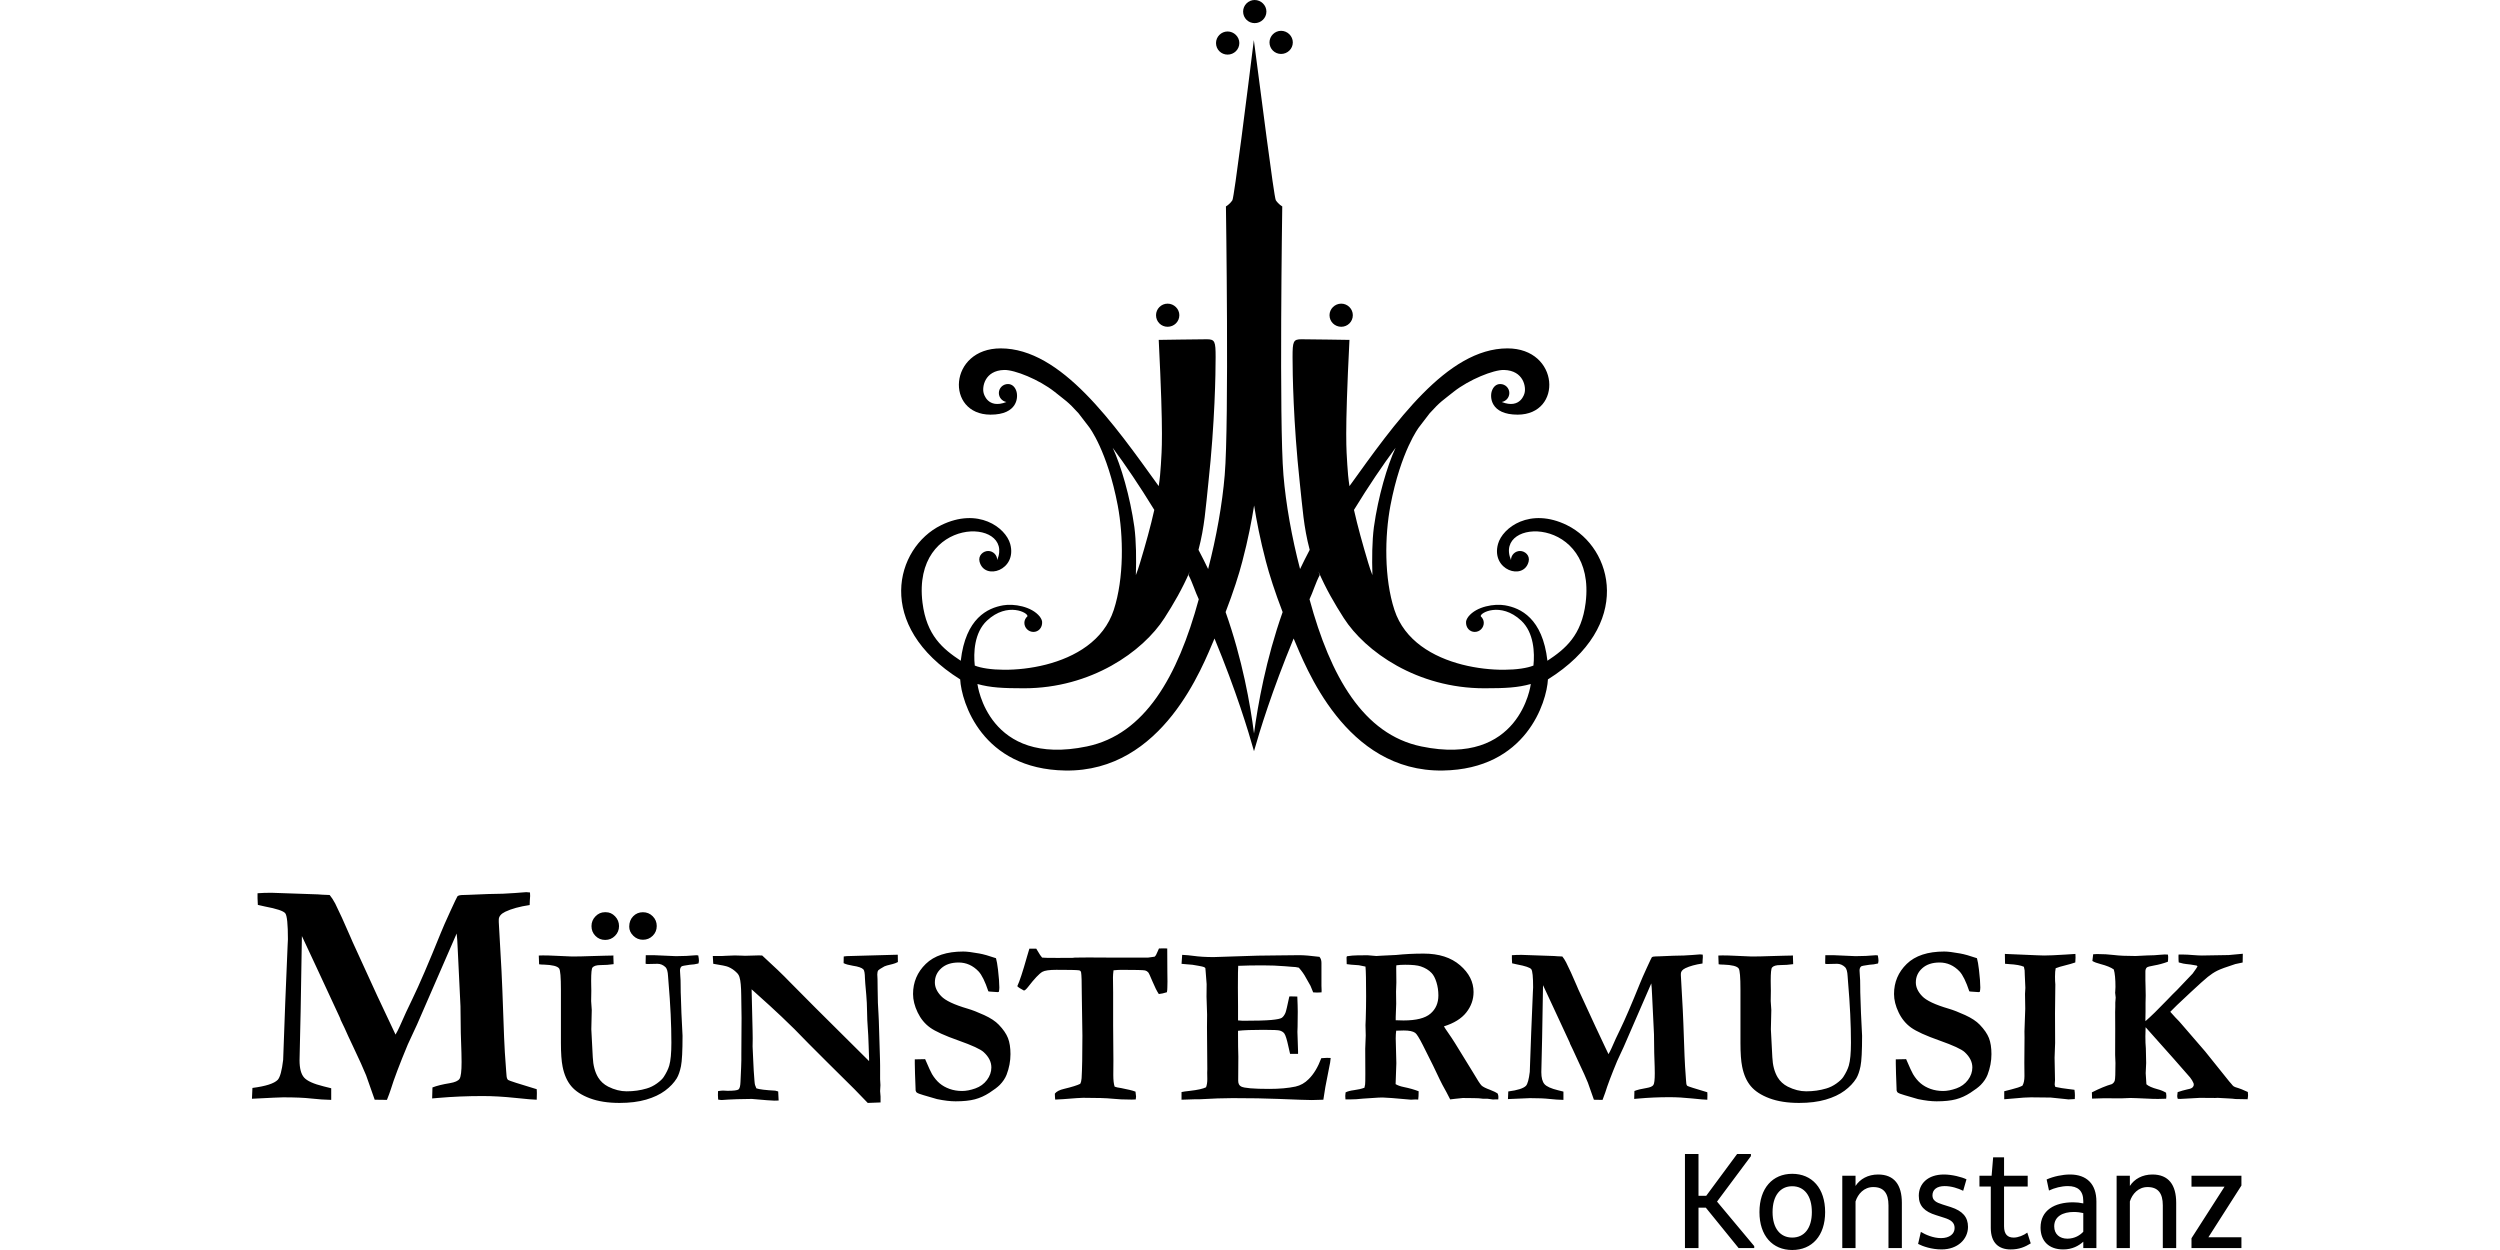
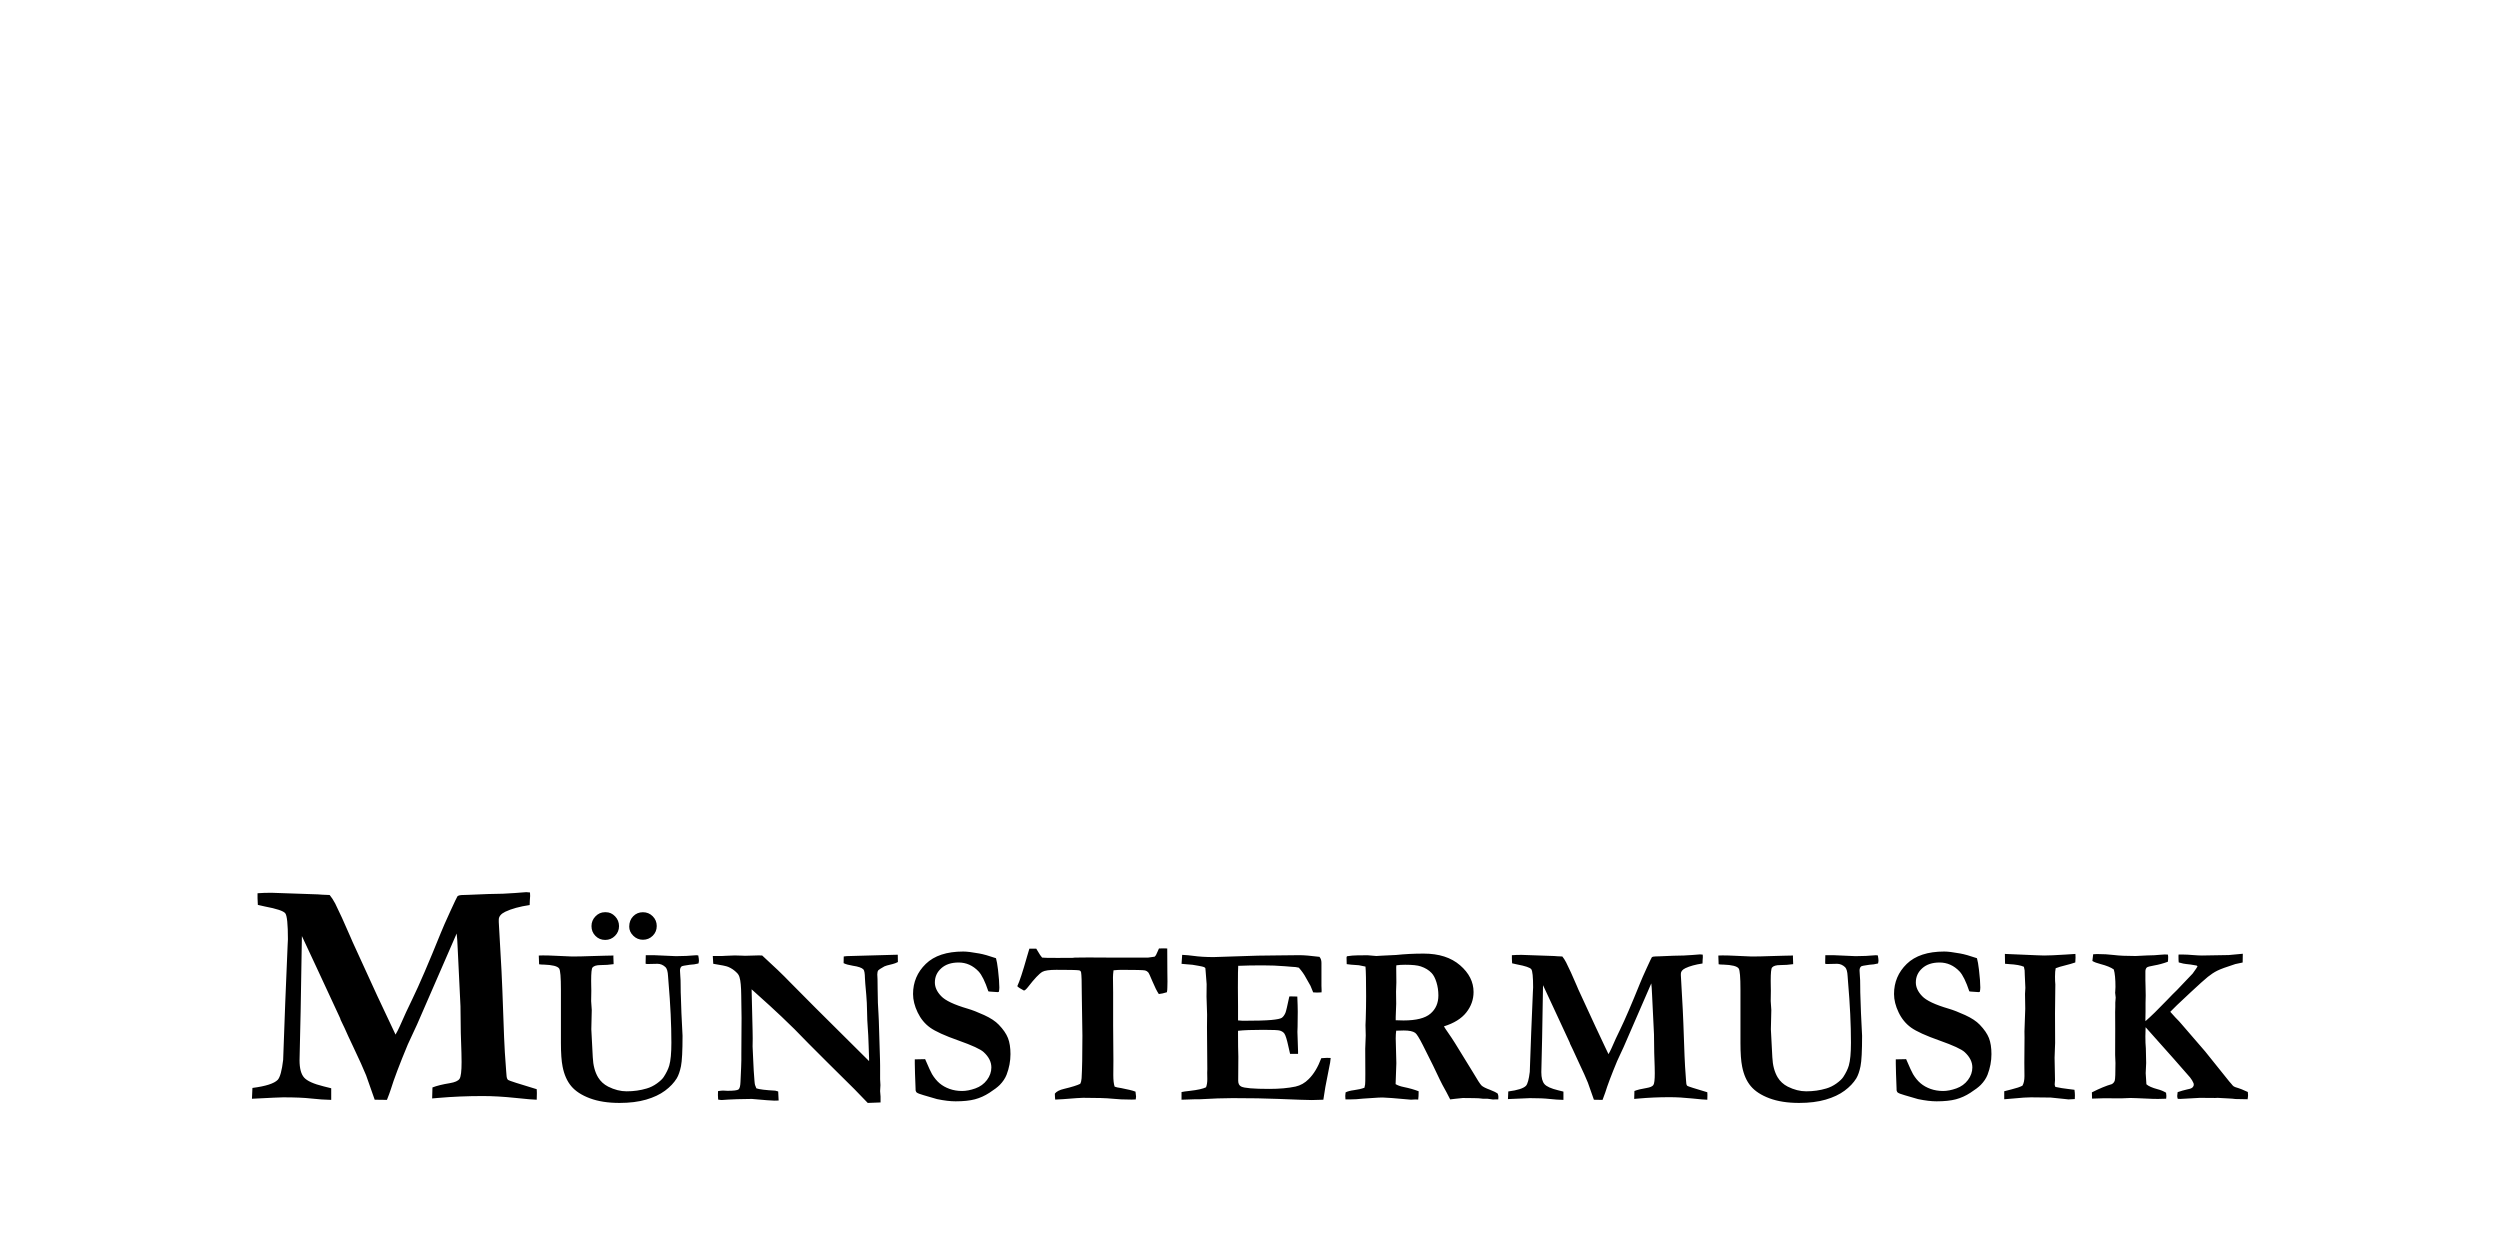
<svg xmlns="http://www.w3.org/2000/svg" version="1.1" viewBox="0 0 300 150" width="150" height="75">
  <g>
    <g id="Ebene_1">
      <g>
-         <path d="M262.979,148.59v1.176h5.992v-1.292h-3.966l3.966-6.21v-1.174h-5.992v1.308h3.966l-3.966,6.191ZM261.143,149.766v-5.427c0-2.156-.912-3.399-2.852-3.399-1.213,0-2.176.546-2.707,1.375v-1.225h-1.59v8.676h1.59v-5.592c.282-.896,1.012-1.727,2.126-1.727,1.261,0,1.827.748,1.827,2.191v5.128h1.607ZM246.506,147.161c0-1.195,1.046-1.725,2.358-1.725.398,0,.864.065,1.13.132v2.241c-.366.401-1.014.831-1.91.831-.914,0-1.578-.532-1.578-1.477v-.002ZM251.568,149.766v-5.589c0-2.077-1.144-3.237-3.168-3.237-.896,0-1.992.232-2.804.597l.282,1.327c.663-.317,1.494-.533,2.273-.533,1.164,0,1.844.533,1.844,1.795v.282c-.366-.083-.798-.132-1.213-.132-2.241,0-3.916.961-3.916,3.035,0,1.609.993,2.621,2.721,2.621,1.079,0,1.859-.431,2.408-.929v.762h1.573ZM240.487,142.383h2.837v-1.292h-2.837v-2.209h-1.31l-.183,2.209h-1.46v1.292h1.36v4.962c0,1.827.979,2.589,2.388,2.589,1.029,0,1.742-.315,2.407-.729l-.414-1.292c-.433.331-1.096.597-1.628.597-.746,0-1.161-.398-1.161-1.364v-4.762ZM235.977,141.519c-.562-.281-1.757-.579-2.703-.579-1.944,0-3.019,1.109-3.019,2.554,0,1.229.712,1.91,2.071,2.324l.982.315c.796.25,1.246.565,1.246,1.229,0,.713-.616,1.211-1.628,1.211-.947,0-1.875-.415-2.423-.746l-.331,1.442c.564.296,1.624.662,2.82.662,1.941,0,3.168-1.241,3.168-2.704,0-1.162-.63-1.908-2.056-2.373l-.996-.315c-.799-.25-1.213-.5-1.213-1.098,0-.662.498-1.111,1.461-1.111.796,0,1.628.266,2.225.565l.396-1.377ZM228.223,149.766v-5.427c0-2.156-.911-3.399-2.852-3.399-1.211,0-2.175.546-2.707,1.375v-1.225h-1.59v8.676h1.59v-5.592c.283-.896,1.014-1.727,2.126-1.727,1.262,0,1.827.748,1.827,2.191v5.128h1.607ZM212.708,145.453c0-1.991.931-3.105,2.358-3.105s2.357,1.114,2.357,3.105c0,1.959-.93,3.056-2.357,3.056s-2.358-1.098-2.358-3.056M211.134,145.453c0,2.839,1.574,4.547,3.933,4.547,2.374,0,3.949-1.709,3.949-4.547,0-2.871-1.574-4.596-3.949-4.596-2.358,0-3.933,1.725-3.933,4.596M202.195,149.766h1.625v-4.844h.88l3.933,4.844h1.875v-.232l-4.465-5.344,4.067-5.457v-.25h-1.659l-3.702,5.011h-.929v-5.011h-1.625v11.283Z" />
        <path d="M251.047,131.834c.749-.028,1.172-.039,1.272-.039l2.371.002c.391-.026.718-.039.977-.039.25,0,.505.007.764.023l1.901.081c.169.007.38.009.63.009.232,0,.558-.007.978-.026.017-.148.027-.257.027-.326,0-.088-.014-.218-.039-.394-.306-.183-.644-.324-1.02-.419-.644-.172-1.089-.368-1.339-.593l-.085-1.332.056-1.225c-.017-1.093-.032-1.681-.039-1.762-.037-.394-.056-.875-.056-1.44,0-.403.009-.766.029-1.088l3.417,3.837c1.202,1.373,1.838,2.1,1.911,2.181.196.25.334.477.413.683.028.056.038.12.035.201,0,.116-.05.225-.147.322-.098.1-.298.176-.601.229-.398.09-.794.201-1.186.336-.033.206-.051.361-.051.465,0,.088.021.199.064.338.142.009.249.012.321.012.143,0,.427-.014.856-.047.81-.053,1.306-.081,1.484-.081l1.845.014.28-.014,1.312.07c.373.018.646.042.815.069l1.47.028c.037-.222.055-.389.055-.496,0-.088-.011-.213-.028-.375-.608-.276-.989-.433-1.141-.468-.287-.081-.47-.148-.55-.204-.064-.035-.17-.151-.323-.347l-.213-.241c-.098-.118-.28-.345-.548-.683l-2.351-2.929-2.831-3.278c-.116-.134-.214-.246-.294-.336l-.441-.454c-.24-.259-.446-.486-.615-.683.266-.294,1.082-1.074,2.445-2.341,1.005-.937,1.695-1.554,2.069-1.857.375-.301.749-.546,1.123-.734.374-.188,1.097-.454,2.166-.796.435-.088.729-.151.882-.187l.018-1.051c-.616.047-1.177.1-1.686.156l-3.223.055c-.25,0-.609-.018-1.077-.055-.468-.039-.845-.06-1.13-.06h-.589l-.013.171c0,.375.009.632.028.771.418.123.72.187.908.197.276.018.69.079,1.244.181l.107.095c-.028.079-.222.368-.588.868-1.145,1.209-1.776,1.871-1.892,1.987-.295.278-.692.681-1.194,1.209-1.072,1.12-1.931,1.956-2.575,2.512-.007-.081-.009-.143-.009-.19l.018-.968v-1.021c.013-.465.02-.766.02-.9,0-.206-.007-.574-.02-1.104-.012-.338-.018-.581-.018-.725v-1.049c0-.216.058-.377.175-.484.073-.072.369-.153.889-.243.52-.088,1.064-.236,1.629-.442.026-.123.039-.315.039-.574,0-.107-.014-.201-.039-.289-.143-.007-.273-.012-.389-.012-.107,0-.295.014-.563.039-.366.044-.884.07-1.554.079l-1.366.067c-1.106,0-1.972-.039-2.596-.12-.625-.076-1.3-.116-2.022-.116-.161,0-.319.007-.469.026l-.095.806c.223.137.544.259.964.366.74.192,1.276.41,1.606.655.132.454.199,1.155.199,2.1,0,.204-.009.385-.026.535l-.013.148.065.588c-.031.266-.047.468-.047.602v.535l-.018.59.009,2.005-.009,2.839v.32c.025.475.038.794.038.965,0,1.213-.027,1.912-.081,2.093-.053.183-.169.328-.349.435-.687.197-1.486.528-2.398.991l.02.752ZM241.657,131.815c.902-.09,1.588-.134,2.061-.134l2.369.026c1.06.104,1.653.167,1.778.183.17.028.285.039.347.039.047,0,.211-.009.496-.026.062-.009.15-.014.267-.014.009-.204.014-.354.014-.451,0-.176-.017-.396-.053-.663-.464-.06-.734-.097-.814-.104-.445-.046-.938-.127-1.482-.243-.051-.132-.077-.236-.077-.305l.038-.512-.051-2.677.065-1.792-.014-3.533c0-.813.014-1.973.039-3.48-.026-.241-.039-.554-.039-.938,0-.438.028-.771.081-1.002.294-.118.67-.229,1.129-.341.459-.113.868-.232,1.224-.354.021-.243.03-.44.03-.593,0-.118-.005-.262-.014-.431-.17.01-.581.037-1.232.081-1.159.072-2.001.109-2.527.109-.116,0-.41-.009-.883-.028l-3.824-.162.02,1.183c.116.016.273.03.471.039.825.044,1.423.151,1.791.32.05.197.079.34.087.428l.02.577.069,1.526-.042.722.028,1.781c0,.053-.031.963-.095,2.73l.009.723-.023,3.054.014,1.579c0,.491-.08.873-.243,1.151-.285.151-.718.299-1.299.44-.41.097-.705.174-.885.227v.961c.179-.009.563-.042,1.151-.095M235.212,114.416c-.839-.155-1.474-.232-1.902-.232-1.982,0-3.482.495-4.501,1.484-1.017.991-1.526,2.197-1.526,3.614,0,.704.183,1.438.549,2.202.365.762.866,1.373,1.498,1.827.633.454,1.77.973,3.411,1.551,1.641.581,2.648,1.046,3.021,1.394.611.563.919,1.174.919,1.836,0,.535-.176,1.037-.526,1.505-.352.47-.816.806-1.394,1.012-.579.206-1.107.308-1.587.308-.542,0-1.044-.083-1.506-.248-.463-.167-.86-.389-1.192-.671-.336-.28-.639-.648-.914-1.104-.125-.206-.401-.804-.827-1.797l-1.241.025v.507c0,.241.008.651.028,1.23.044,1.123.067,1.732.067,1.829v.146c.034.134.076.22.12.255.116.097.396.208.843.333l1.603.468c.863.181,1.608.268,2.231.268.943,0,1.716-.081,2.318-.241.602-.16,1.183-.421,1.743-.785.562-.361.976-.676,1.243-.942.374-.385.646-.792.815-1.22.311-.812.468-1.639.468-2.477,0-.769-.1-1.41-.299-1.924-.202-.512-.567-1.046-1.101-1.6-.399-.419-.986-.806-1.758-1.16-.772-.352-1.431-.607-1.975-.767-1.626-.477-2.687-.977-3.183-1.505-.505-.523-.758-1.072-.758-1.644,0-.676.257-1.243.77-1.702.513-.461,1.205-.69,2.078-.69.919,0,1.717.357,2.395,1.067.39.419.784,1.218,1.175,2.392l.162.028.968.067.135-.042c.036-.185.054-.361.054-.518,0-.507-.054-1.218-.162-2.135-.072-.614-.152-1.072-.241-1.375-.839-.289-1.514-.479-2.023-.57M206.803,115.752c1.029.035,1.643.19,1.839.468.142.195.213,1.047.213,2.554v6.381c0,1.229.067,2.174.202,2.834.187.963.532,1.746,1.037,2.348.504.602,1.25,1.088,2.24,1.459.99.37,2.175.555,3.558.555,1.213,0,2.274-.132,3.184-.396.91-.264,1.667-.621,2.274-1.072.606-.449,1.074-.945,1.405-1.479.213-.356.382-.843.507-1.459.126-.618.189-1.836.189-3.656l-.133-2.718c-.018-.662-.039-1.315-.067-1.956-.008-.187-.016-.372-.018-.549-.005-.181-.007-.426-.007-.736,0-.553-.014-.942-.039-1.167-.028-.303-.041-.535-.041-.697,0-.222.061-.387.186-.496.063-.053.391-.118.991-.199.365-.016.712-.067,1.042-.155.035-.141.053-.259.053-.356,0-.116-.025-.32-.078-.609l-.229-.026c-.777.074-1.595.113-2.453.113l-2.56-.113h-1.06l-.019,1.019.167.039,1.264-.028c.359,0,.681.139.968.414.169.178.268.531.295,1.058l.053.709c.233,2.702.348,5.131.348,7.288,0,1.239-.086,2.153-.255,2.741-.125.428-.348.887-.669,1.378-.153.232-.424.489-.812.769-.389.28-.802.484-1.24.609-.741.222-1.542.336-2.399.336-.724,0-1.461-.187-2.211-.562-.517-.266-.92-.637-1.206-1.109-.384-.641-.598-1.449-.642-2.419l-.175-3.357.053-2.313-.072-1.07.018-1.255-.009-.484c-.007-.179-.009-.408-.009-.695,0-.935.052-1.465.16-1.59.16-.195.489-.294.986-.294.534,0,1.049-.037,1.547-.111v-.107l-.027-.771.012-.158c-.187.009-.546.016-1.077.023-.53.007-1.137.026-1.819.051-.682.028-1.38.042-2.093.042-.206,0-.897-.03-2.075-.09-.491-.026-.958-.039-1.404-.039-.17,0-.334.005-.496.014l.038,1.049c.153.026.34.042.564.042M183.593,131.776c.979,0,1.765.032,2.357.099.592.065,1.146.102,1.662.111v-.993l-.639-.16c-.836-.204-1.382-.45-1.634-.736-.252-.289-.38-.769-.38-1.44l.096-4.107.108-6.328,1.215,2.607,1.992,4.293c.017.034.031.078.038.132l.162.336c.035.081.094.201.174.361.169.391.405.905.708,1.538.516,1.088.882,1.898,1.095,2.433l.722,2.047,1.037.019c.141-.357.248-.648.32-.871.268-.873.743-2.135,1.43-3.786.071-.16.208-.458.413-.896.16-.338.282-.598.361-.776l3.325-7.652c.035.262.067.725.095,1.394l.229,4.721c.01,1.667.037,2.968.082,3.906.01.222.012.481.012.775,0,.767-.055,1.234-.172,1.401-.117.167-.388.285-.816.356-.605.095-1.09.215-1.455.357l-.027.954c.151-.009.305-.023.468-.042,1.22-.111,2.475-.167,3.766-.167.847,0,1.754.051,2.726.153.969.102,1.574.153,1.815.153.009-.192.014-.382.014-.572,0-.072-.005-.18-.014-.326-1.509-.447-2.306-.702-2.392-.764-.083-.06-.131-.197-.139-.408,0-.078-.009-.19-.028-.333-.088-1.15-.146-2.1-.173-2.848-.117-3.346-.187-5.205-.214-5.578l-.227-4.093v-.199c0-.268.183-.491.549-.669.526-.25,1.208-.435,2.049-.56.007-.162.011-.282.011-.364l.028-.405c0-.07-.005-.169-.013-.294-.126-.018-.233-.028-.323-.028-.071,0-.389.026-.958.074-.566.051-1.318.079-2.256.088-.653.018-1.211.042-1.676.07-.187.007-.324.011-.415.011-.241,0-.402.037-.482.107-.037.047-.239.472-.608,1.278-.369.806-.635,1.41-.795,1.813-1.007,2.494-1.804,4.351-2.392,5.562-.341.685-.688,1.44-1.042,2.26-.117.259-.236.495-.363.708-.129-.271-.277-.577-.439-.921-.162-.345-.311-.665-.449-.957-.137-.292-.28-.595-.428-.91-.097-.204-.17-.359-.22-.465l-2.091-4.531-.151-.361c-.536-1.26-.972-2.214-1.307-2.867-.152-.292-.304-.528-.454-.708l-.613-.028c-.16-.009-.285-.018-.374-.028l-3.905-.137c-.445,0-.831.014-1.16.039v.414c0,.151.009.336.027.56.142.034.338.078.587.132.996.187,1.567.38,1.713.577.148.197.221.926.221,2.183,0,.063-.009.241-.027.535l-.201,4.842-.173,4.762c-.108.898-.261,1.452-.455,1.665-.303.31-1.012.537-2.125.681l-.039.915c1.549-.074,2.427-.113,2.63-.113M167.486,122.052c.014-.651.033-1.183.058-1.593l-.018-1.461.037-1.098-.018-1.808.018-.257c.294-.042.646-.065,1.055-.065.862,0,1.49.065,1.881.199.534.181.965.442,1.293.792.232.241.426.609.581,1.107.155.495.233,1.023.233,1.586,0,.91-.317,1.639-.952,2.183-.635.546-1.71.817-3.229.817-.197,0-.511-.009-.939-.026v-.377ZM161.431,131.501c0,.062.009.206.026.428h.574c.464,0,.977-.03,1.538-.095l1.844-.12c.098-.009.263-.014.494-.014.357,0,1.493.088,3.408.262l.549-.028c.044,0,.15.005.319.016.037-.224.055-.558.055-.998-.499-.195-1.096-.366-1.791-.509-.398-.079-.725-.197-.974-.347l.089-2.517-.076-2.971c0-.356.021-.665.058-.924.426-.016.727-.026.905-.026.646,0,1.102.093,1.368.281.177.116.488.611.931,1.486.956,1.887,1.632,3.262,2.026,4.126.152.331.417.829.792,1.496l.456.882c.143-.018.333-.042.574-.07.526-.065.837-.097.936-.097l1.336.014c.419,0,.771.023,1.056.069h.546l.697.097.266-.014h.36c.01-.123.015-.222.015-.301,0-.114-.028-.245-.081-.393-.213-.153-.521-.303-.921-.456-.515-.188-.855-.359-1.019-.514-.165-.158-.514-.697-1.049-1.614l-2.132-3.466c-.232-.375-.533-.829-.907-1.366-.178-.25-.321-.468-.427-.655,1.206-.375,2.102-.931,2.683-1.667.581-.736.872-1.556.872-2.456,0-1.206-.541-2.276-1.62-3.209-1.081-.933-2.536-1.399-4.365-1.399-1.161,0-2.263.056-3.308.165l-1.674.081-.708.042c-.053,0-.403-.03-1.044-.09-.626.009-1.04.014-1.246.014-.375,0-.785.035-1.232.107l-.046.146.02.799c.243.044.728.088,1.458.132l.796.162c.051.519.075,1.707.075,3.563,0,.85-.015,1.76-.045,2.734l-.03.722.03,1.246-.062,1.607.013,2.989c0,.734-.009,1.162-.027,1.287-.009.081-.036.208-.081.389-.366.134-.775.229-1.231.287-.455.058-.799.151-1.03.273-.027.181-.038.317-.038.415M141.783,115.659c.222.026.418.044.588.053.47.016.96.081,1.468.187.169.035.304.063.401.079.179.028.31.09.401.187.018.134.027.225.027.269l.129,1.66-.014,1.512.069,2.142-.013,1.512.039,5.047-.013.414c.008.366.013.625.013.775,0,.394-.051.72-.153.977-.357.178-.998.322-1.925.428-.508.053-.847.104-1.016.146v.919l1.618-.055h.561c1.562-.09,2.877-.136,3.947-.136,2.15,0,3.989.032,5.513.095,2.168.09,3.502.134,4.001.134.339,0,.799-.012,1.379-.039l.24-1.523.492-2.524.08-.401c.019-.151.04-.338.067-.56-.197-.009-.345-.014-.442-.014-.178,0-.407.014-.685.039-.402,1.077-.905,1.915-1.512,2.51-.456.463-.981.762-1.581.896-.865.185-1.917.28-3.158.28-1.876,0-2.995-.095-3.359-.282-.243-.122-.361-.357-.361-.695l.018-2.892c-.026-.704-.038-1.588-.038-2.649v-.454c.68-.079,1.694-.116,3.043-.116,1.144,0,1.806.03,1.984.092.251.081.431.202.537.361.143.206.303.72.481,1.549.1.445.167.739.201.882h.957v-.294c0-.259-.014-.655-.038-1.186-.027-.53-.039-.917-.039-1.158,0-.151.008-.361.02-.627.013-.268.02-.871.02-1.806,0-.41-.02-1.012-.054-1.808l-.783-.018-.176.013c-.233,1.119-.389,1.774-.469,1.971-.126.278-.27.472-.43.583-.161.111-.581.199-1.259.262-.68.063-1.82.095-3.42.095-.159,0-.352-.014-.575-.042v-1.681l-.017-2.241c0-1.528.013-2.406.037-2.628.857-.037,1.832-.056,2.922-.056.956,0,1.849.035,2.681.104.455.035.727.058.817.067.347.009.633.044.856.107.368.419.656.827.861,1.227l.537.947c.134.347.243.609.322.787.233.018.385.025.456.025l.548-.025c.007-.107.009-.188.009-.241l-.02-.549v-2.75c0-.303-.08-.544-.241-.723-1.062-.134-1.864-.199-2.408-.199l-2.422.026c-1.607,0-3.403.042-5.392.122-1.33.053-2.155.081-2.477.081-.926,0-1.743-.049-2.447-.148-.375-.053-.817-.093-1.326-.12l-.075,1.074ZM123.22,114.87c-.489,1.736-.869,2.894-1.145,3.473.117.134.382.308.795.521.107,0,.272-.141.494-.426.763-.989,1.336-1.593,1.718-1.818.285-.16.843-.241,1.679-.241,1.519,0,2.415.018,2.692.056.08.009.142.032.186.074.044.039.077.1.093.181.054.294.081,1.137.081,2.528l.076,5.059c0,2.338-.033,4.042-.097,5.114-.019.276-.074.5-.167.669-.359.178-1,.38-1.928.602-.546.125-.916.315-1.113.57v.107l.013.306c.009.069.016.171.026.305.152,0,.481-.018.991-.053,1.302-.107,2.087-.16,2.355-.16,1.686,0,2.851.037,3.494.107.641.07,1.422.107,2.341.107.126,0,.287-.004.484-.016.025-.151.039-.266.039-.347,0-.072-.022-.269-.067-.59-.206-.079-.443-.151-.713-.213-.593-.134-.924-.206-.996-.213-.386-.053-.651-.113-.794-.176-.108-.31-.161-.776-.161-1.392l.012-1.739-.032-4.244v-3.936l-.02-1.792c0-.224.022-.509.066-.856.375-.037.687-.056.94-.056,1.681,0,2.63.023,2.844.07.144.035.27.111.376.227.072.072.243.435.516,1.098.273.66.527,1.162.76,1.509.278-.026.602-.097.971-.216.036-.169.054-.37.054-.602l.014-.681-.014-1.19c0-1.239-.005-2.165-.014-2.778-.178-.009-.312-.014-.403-.014l-.59.014c-.063.143-.111.257-.147.336-.136.352-.261.57-.376.648l-.789.111h-4.133l-3.024-.016-1.618.016-.268.028c-.535.005-1.146.009-1.833.009-1.106,0-1.717-.013-1.833-.037-.132-.136-.324-.421-.572-.854-.027-.044-.071-.118-.132-.218h-.826c-.061.178-.165.523-.306,1.03M117.495,114.416c-.839-.155-1.474-.232-1.902-.232-1.982,0-3.482.495-4.499,1.484-1.019.991-1.528,2.197-1.528,3.614,0,.704.183,1.438.549,2.202.366.762.865,1.373,1.498,1.827.632.454,1.769.973,3.41,1.551,1.64.581,2.649,1.046,3.02,1.394.615.563.92,1.174.92,1.836,0,.535-.176,1.037-.527,1.505-.351.47-.816.806-1.393,1.012-.579.206-1.107.308-1.588.308-.542,0-1.044-.083-1.505-.248-.462-.167-.86-.389-1.194-.671-.332-.28-.638-.648-.913-1.104-.125-.206-.401-.804-.827-1.797l-1.241.025v.507c0,.241.008.651.027,1.23.045,1.123.068,1.732.068,1.829v.146c.035.134.075.22.121.255.116.097.396.208.842.333l1.603.468c.865.181,1.608.268,2.232.268.945,0,1.715-.081,2.318-.241.602-.16,1.183-.421,1.745-.785.561-.361.974-.676,1.242-.942.373-.385.646-.792.815-1.22.312-.812.468-1.639.468-2.477,0-.769-.1-1.41-.3-1.924-.2-.512-.566-1.046-1.1-1.6-.399-.419-.985-.806-1.758-1.16-.773-.352-1.431-.607-1.976-.767-1.625-.477-2.686-.977-3.182-1.505-.505-.523-.757-1.072-.757-1.644,0-.676.257-1.243.77-1.702.513-.461,1.205-.69,2.079-.69.918,0,1.715.357,2.393,1.067.394.419.785,1.218,1.176,2.392l.162.028.968.067.135-.042c.036-.185.053-.361.053-.518,0-.507-.053-1.218-.16-2.135-.073-.614-.154-1.072-.242-1.375-.839-.289-1.514-.479-2.023-.57M87.395,116.03c.384.16.731.401,1.044.722.152.151.254.329.307.535.126.401.192,1.118.202,2.151l.039,2.714-.026,4.346v.736c0,.31-.035,1.176-.103,2.593-.017.491-.096.792-.233.903-.139.111-.581.167-1.327.167-.294-.018-.468-.028-.521-.028-.16,0-.364.023-.614.067-.009.222-.012.382-.012.479,0,.153.007.329.026.535.187.035.333.053.441.053.043,0,.302-.018.774-.053.471-.034,1.414-.062,2.828-.078,1.513.137,2.411.206,2.696.206l.521-.014-.053-1.088c-.153-.046-.268-.076-.347-.095-1.168-.062-1.924-.155-2.273-.28-.08-.178-.133-.315-.161-.407-.026-.095-.049-.257-.066-.489-.071-.854-.119-1.649-.146-2.38l-.08-1.75.014-.949c0-.322-.003-.632-.014-.938l-.118-4.971,2.181,1.966c.892.811,1.88,1.751,2.968,2.82l1.672,1.709,2.274,2.274,3.25,3.221,1.592,1.646,1.537-.058v-.709c0-.072-.018-.289-.053-.655l.039-.72-.039-.697v-1.642c0-.134-.005-.366-.012-.695l-.143-4.691c-.009-.301-.022-.574-.039-.813-.06-.75-.095-1.769-.104-3.061,0-.588-.005-.961-.013-1.123-.017-.32-.027-.507-.027-.56,0-.222.042-.387.12-.493.035-.056.281-.211.735-.47.089-.053.418-.146.989-.28.213-.053.423-.132.628-.239l-.014-.88c-.178,0-.366.005-.561.014l-2.942.081-2.636.074-.347.042-.015.801c.241.125.606.227,1.095.308.667.097,1.093.245,1.279.44.115.125.177.477.186,1.056,0,.178.053.849.161,2.017.054.597.085,1.262.094,1.998.009.734.037,1.366.081,1.896.044.53.08,1.251.107,2.158l.053,1.549v.333c-5.446-5.399-8.604-8.55-9.468-9.449-.866-.901-1.984-1.975-3.357-3.223-.179-.009-.317-.014-.414-.014-.063,0-.334.009-.815.023-.479.016-.759.023-.84.023s-.178-.005-.294-.014c-.516-.016-.826-.026-.934-.026-.205,0-.573.016-1.108.044l-.387.021h-1.136l.054.935c.97.153,1.573.276,1.804.375M72.583,109.466c-.428,0-.803.164-1.124.493-.321.331-.481.722-.481,1.176,0,.463.159.854.476,1.174.316.322.706.482,1.169.482s.857-.165,1.179-.489c.321-.324.482-.713.482-1.167s-.158-.845-.474-1.176c-.317-.329-.685-.493-1.105-.493h-.12ZM75.994,112.291c.324.32.711.479,1.157.479.464,0,.855-.16,1.177-.479.322-.32.481-.711.481-1.171,0-.454-.16-.843-.481-1.167-.322-.324-.713-.486-1.177-.486s-.853.162-1.17.486c-.317.324-.475.741-.475,1.248,0,.408.162.771.489,1.09M65.258,115.752c1.028.035,1.642.19,1.838.468.144.195.214,1.047.214,2.554v6.381c0,1.229.068,2.174.2,2.834.187.963.534,1.746,1.037,2.348.504.602,1.25,1.088,2.241,1.459.989.37,2.174.555,3.556.555,1.213,0,2.274-.132,3.185-.396.909-.264,1.666-.621,2.274-1.072.606-.449,1.073-.945,1.404-1.479.213-.356.383-.843.51-1.459.124-.618.188-1.836.188-3.656l-.134-2.718c-.016-.662-.04-1.315-.065-1.956-.01-.187-.016-.372-.021-.549-.005-.181-.007-.426-.007-.736,0-.553-.014-.942-.039-1.167-.028-.303-.04-.535-.04-.697,0-.222.064-.387.187-.496.061-.053.392-.118.99-.199.366-.016.713-.067,1.042-.155.036-.141.053-.259.053-.356,0-.116-.026-.32-.079-.609l-.228-.026c-.778.074-1.596.113-2.453.113l-2.561-.113h-1.058l-.021,1.019.168.039,1.263-.028c.359,0,.681.139.968.414.169.178.268.531.295,1.058l.054.709c.232,2.702.347,5.131.347,7.288,0,1.239-.086,2.153-.255,2.741-.125.428-.349.887-.669,1.378-.153.232-.423.489-.811.769-.388.28-.801.484-1.24.609-.741.222-1.541.336-2.399.336-.724,0-1.46-.187-2.21-.562-.517-.266-.92-.637-1.208-1.109-.384-.641-.598-1.449-.641-2.419l-.175-3.357.053-2.313-.073-1.07.02-1.255-.01-.484c-.007-.179-.01-.408-.01-.695,0-.935.053-1.465.16-1.59.161-.195.489-.294.986-.294.535,0,1.05-.037,1.548-.111v-.107l-.027-.771.012-.158c-.186.009-.546.016-1.076.023-.531.007-1.138.026-1.82.051-.683.028-1.381.042-2.094.042-.206,0-.896-.03-2.074-.09-.491-.026-.959-.039-1.404-.039-.169,0-.334.005-.495.014l.039,1.049c.152.026.339.042.564.042M33.996,131.681c1.402,0,2.524.046,3.371.143.847.095,1.64.148,2.379.162v-1.394l-.916-.229c-1.198-.294-1.977-.648-2.341-1.06-.364-.415-.544-1.105-.544-2.072l.132-5.865.151-9.037,1.741,3.725,2.848,6.133c.026.051.044.114.058.19l.229.479c.051.114.133.285.248.514.243.56.58,1.292,1.013,2.197.74,1.554,1.261,2.711,1.569,3.475l1.03,2.924,1.468.019c.204-.51.357-.924.458-1.243.382-1.246,1.063-3.047,2.045-5.404.101-.229.299-.655.592-1.28.228-.484.401-.852.515-1.109l4.756-10.926c.051.37.097,1.033.134,1.989l.325,6.742c.013,2.38.051,4.239.115,5.578.012.317.018.687.018,1.106,0,1.109-.082,1.783-.248,2.026-.165.241-.553.414-1.166.516-.865.139-1.559.31-2.081.514l-.038,1.319c.215-.014.44-.032.669-.058,1.743-.153,3.54-.229,5.386-.229,1.21,0,2.51.074,3.897.22,1.389.146,2.254.22,2.598.22.014-.268.018-.535.018-.803,0-.102-.005-.255-.018-.458-2.165-.651-3.308-1.019-3.429-1.107-.12-.09-.187-.287-.199-.593,0-.116-.014-.273-.039-.479-.127-1.642-.213-2.996-.25-4.068-.169-4.774-.271-7.43-.31-7.965l-.327-5.844v-.287c0-.382.26-.702.784-.956.751-.356,1.725-.623,2.922-.801.012-.229.018-.401.018-.516l.039-.572c0-.102-.007-.243-.018-.421-.18-.026-.331-.037-.459-.037-.102,0-.557.035-1.365.104-.807.069-1.879.111-3.215.122-.929.028-1.724.06-2.385.097-.267.014-.465.018-.593.018-.343,0-.572.051-.685.153-.051.065-.343.672-.87,1.825-.529,1.153-.909,2.017-1.137,2.589-1.439,3.565-2.578,6.214-3.419,7.946-.485.982-.981,2.056-1.491,3.227-.165.371-.338.709-.515,1.012-.184-.389-.392-.831-.624-1.324-.233-.493-.447-.947-.644-1.366-.197-.417-.401-.85-.611-1.299-.139-.292-.243-.514-.313-.662l-2.968-6.483-.22-.512c-.775-1.795-1.396-3.16-1.864-4.091-.223-.417-.445-.755-.66-1.014l-.877-.037c-.229-.014-.406-.028-.532-.039l-5.589-.192c-.635,0-1.188.021-1.658.058v.593c0,.218.012.484.037.804.203.051.484.113.84.19,1.426.268,2.244.541,2.454.822.211.28.315,1.317.315,3.114,0,.088-.011.343-.037.764l-.287,6.913-.248,6.8c-.153,1.287-.371,2.084-.65,2.389-.433.445-1.446.769-3.036.972l-.058,1.299c2.216-.116,3.471-.171,3.762-.171" />
-         <path d="M141.521,37.823c0-.757-.64-1.385-1.41-1.385-.764,0-1.387.627-1.387,1.385,0,.785.623,1.391,1.387,1.391.77,0,1.41-.607,1.41-1.391M148.72,5.163c0-.753-.646-1.385-1.409-1.385s-1.389.632-1.389,1.385c0,.785.626,1.391,1.389,1.391s1.409-.607,1.409-1.391M151.969,1.387c0-.755-.644-1.387-1.408-1.387s-1.387.632-1.387,1.387c0,.785.625,1.389,1.387,1.389s1.408-.604,1.408-1.389M155.138,5.087c0-.757-.643-1.389-1.41-1.389-.757,0-1.389.632-1.389,1.389,0,.78.632,1.387,1.389,1.387.766,0,1.41-.607,1.41-1.387M162.339,37.823c0-.757-.627-1.385-1.389-1.385-.767,0-1.408.627-1.408,1.385,0,.785.641,1.391,1.408,1.391.762,0,1.389-.607,1.389-1.391M183.697,82.08c-.016.139-1.299,9.953-13.139,7.492-6.949-1.442-10.898-8.374-13.416-17.661.396-.822.761-2.045,1.223-2.896l-.152-.44c.897,2.086,1.97,3.92,3.037,5.587,2.591,4.04,8.815,8.432,16.871,8.432,2.535,0,4.011-.076,5.576-.514M164.869,63.238c-.223,1.727-.239,3.811-.18,5.777-.19-.491-.354-.97-.5-1.463-.68-2.274-1.271-4.392-1.712-6.365,1.774-2.896,3.439-5.351,4.994-7.453-1.001,2.13-2.096,5.881-2.601,9.504M153.916,73.449c-2.013,5.707-2.964,11.088-3.435,14.566-.442-3.478-1.391-8.859-3.409-14.566.926-2.394,1.614-4.549,2.006-6.075.705-2.665,1.124-4.913,1.416-6.715.292,1.801.713,4.05,1.416,6.715.395,1.526,1.084,3.681,2.006,6.075M143.852,71.911c-2.524,9.287-6.471,16.219-13.425,17.661-11.834,2.461-13.116-7.353-13.135-7.492,1.564.437,3.043.514,5.579.514,8.053,0,14.277-4.392,16.866-8.432,1.072-1.667,2.143-3.501,3.042-5.587l-.152.44c.459.852.826,2.074,1.225,2.896M138.516,61.187c-.441,1.972-1.03,4.091-1.715,6.365-.147.493-.308.972-.498,1.463.058-1.966.043-4.05-.18-5.777-.509-3.623-1.6-7.374-2.601-9.504,1.557,2.102,3.218,4.556,4.994,7.453M188.051,63.025c-4.446-2.183-7.743.278-8.29,2.253-.871,3.156,3.093,4.431,3.674,2.116.185-.736-.433-1.275-1.033-1.275-.584,0-1.084.477-1.084,1.086-2.13-5.117,10.257-5.374,8.96,5.121-.486,3.929-2.425,5.534-4.587,6.964-.586-5.121-3.232-6.328-5.087-6.652-1.249-.218-3.412.114-4.399,1.359-.197.276-.256.445-.28.625-.037.715.449,1.209,1.046,1.209s1.084-.493,1.084-1.093c0-.303-.144-.588-.359-.771-.183-.403,2.378-1.804,4.855.512,1.533,1.438,1.621,3.878,1.462,5.39-2.949,1.202-14.266.718-16.681-6.675-1.246-3.802-1.171-8.868-.479-12.533,1.251-6.564,3.425-9.393,3.425-9.393l1.283-1.674c1.312-1.454,1.566-1.521,2.884-2.586,1.85-1.459,4.781-2.644,6.039-2.612,2.376.067,2.67,2.095,2.456,2.792,0,0-.442,1.95-2.729,1.054.518-.1.909-.54.909-1.081,0-.588-.48-1.077-1.093-1.077-.489,0-.829.343-.991.799-.281.727-.199,2.883,3.092,2.876,5.421-.016,5.041-7.953-1.233-7.953-7.266,0-13.556,9.023-18.959,16.529-.138-.901-.213-1.767-.26-2.582-.093-1.796-.333-3.133.26-14.966,0,0-4.842-.076-5.773-.076-.97,0-1.055.264-1.055,2.144,0,1.894.085,7.828.865,15.061.338,3.065.454,5.269,1.192,8.066-.462.87-.804,1.577-1.156,2.301-.989-3.767-1.71-7.833-1.995-11.285-.529-6.316-.142-32.231-.142-32.231,0,0-.425-.216-.775-.743-.224-.405-1.808-12.996-2.635-19.213-.769,6.217-2.352,18.807-2.572,19.213-.352.528-.777.743-.777.743,0,0,.387,25.915-.146,32.231-.284,3.452-1.006,7.518-1.991,11.285-.353-.725-.694-1.431-1.157-2.301.736-2.797.858-5.001,1.188-8.066.785-7.233.868-13.167.868-15.061,0-1.88-.083-2.144-1.054-2.144-.933,0-5.773.076-5.773.076.59,11.834.353,13.17.26,14.966-.048.815-.122,1.681-.26,2.582-5.405-7.506-11.695-16.529-18.961-16.529-6.274,0-6.65,7.937-1.228,7.953,3.286.007,3.364-2.149,3.087-2.876-.16-.456-.505-.799-.989-.799-.613,0-1.093.488-1.093,1.077,0,.542.391.982.908,1.081-2.283.896-2.727-1.054-2.727-1.054-.214-.697.077-2.725,2.452-2.792,1.259-.033,4.193,1.153,6.043,2.612,1.314,1.065,1.57,1.132,2.884,2.586l1.284,1.674s2.173,2.829,3.423,9.393c.691,3.665.763,8.731-.478,12.533-2.42,7.393-13.735,7.877-16.679,6.675-.163-1.512-.075-3.952,1.46-5.39,2.475-2.315,5.036-.915,4.855-.512-.218.183-.364.468-.364.771,0,.6.491,1.093,1.088,1.093s1.083-.493,1.044-1.209c-.022-.18-.083-.349-.278-.625-.988-1.246-3.154-1.577-4.399-1.359-1.855.324-4.503,1.53-5.088,6.652-2.165-1.431-4.102-3.035-4.591-6.964-1.291-10.495,11.096-10.238,8.966-5.121,0-.609-.5-1.086-1.086-1.086-.598,0-1.218.539-1.035,1.275.586,2.315,4.547,1.04,3.681-2.116-.549-1.975-3.851-4.436-8.294-2.253-5.494,2.693-8.048,12.035,2.291,18.502.146,2.704,2.594,10.778,12.613,10.936,11.733.188,16.495-12.565,17.906-15.844,2.603,6.295,4.063,11.123,4.739,13.524.675-2.401,2.154-7.228,4.756-13.524,1.412,3.278,6.173,16.031,17.903,15.844,10.023-.158,12.471-8.231,12.613-10.936,10.338-6.466,7.784-15.809,2.293-18.502" />
      </g>
    </g>
  </g>
</svg>